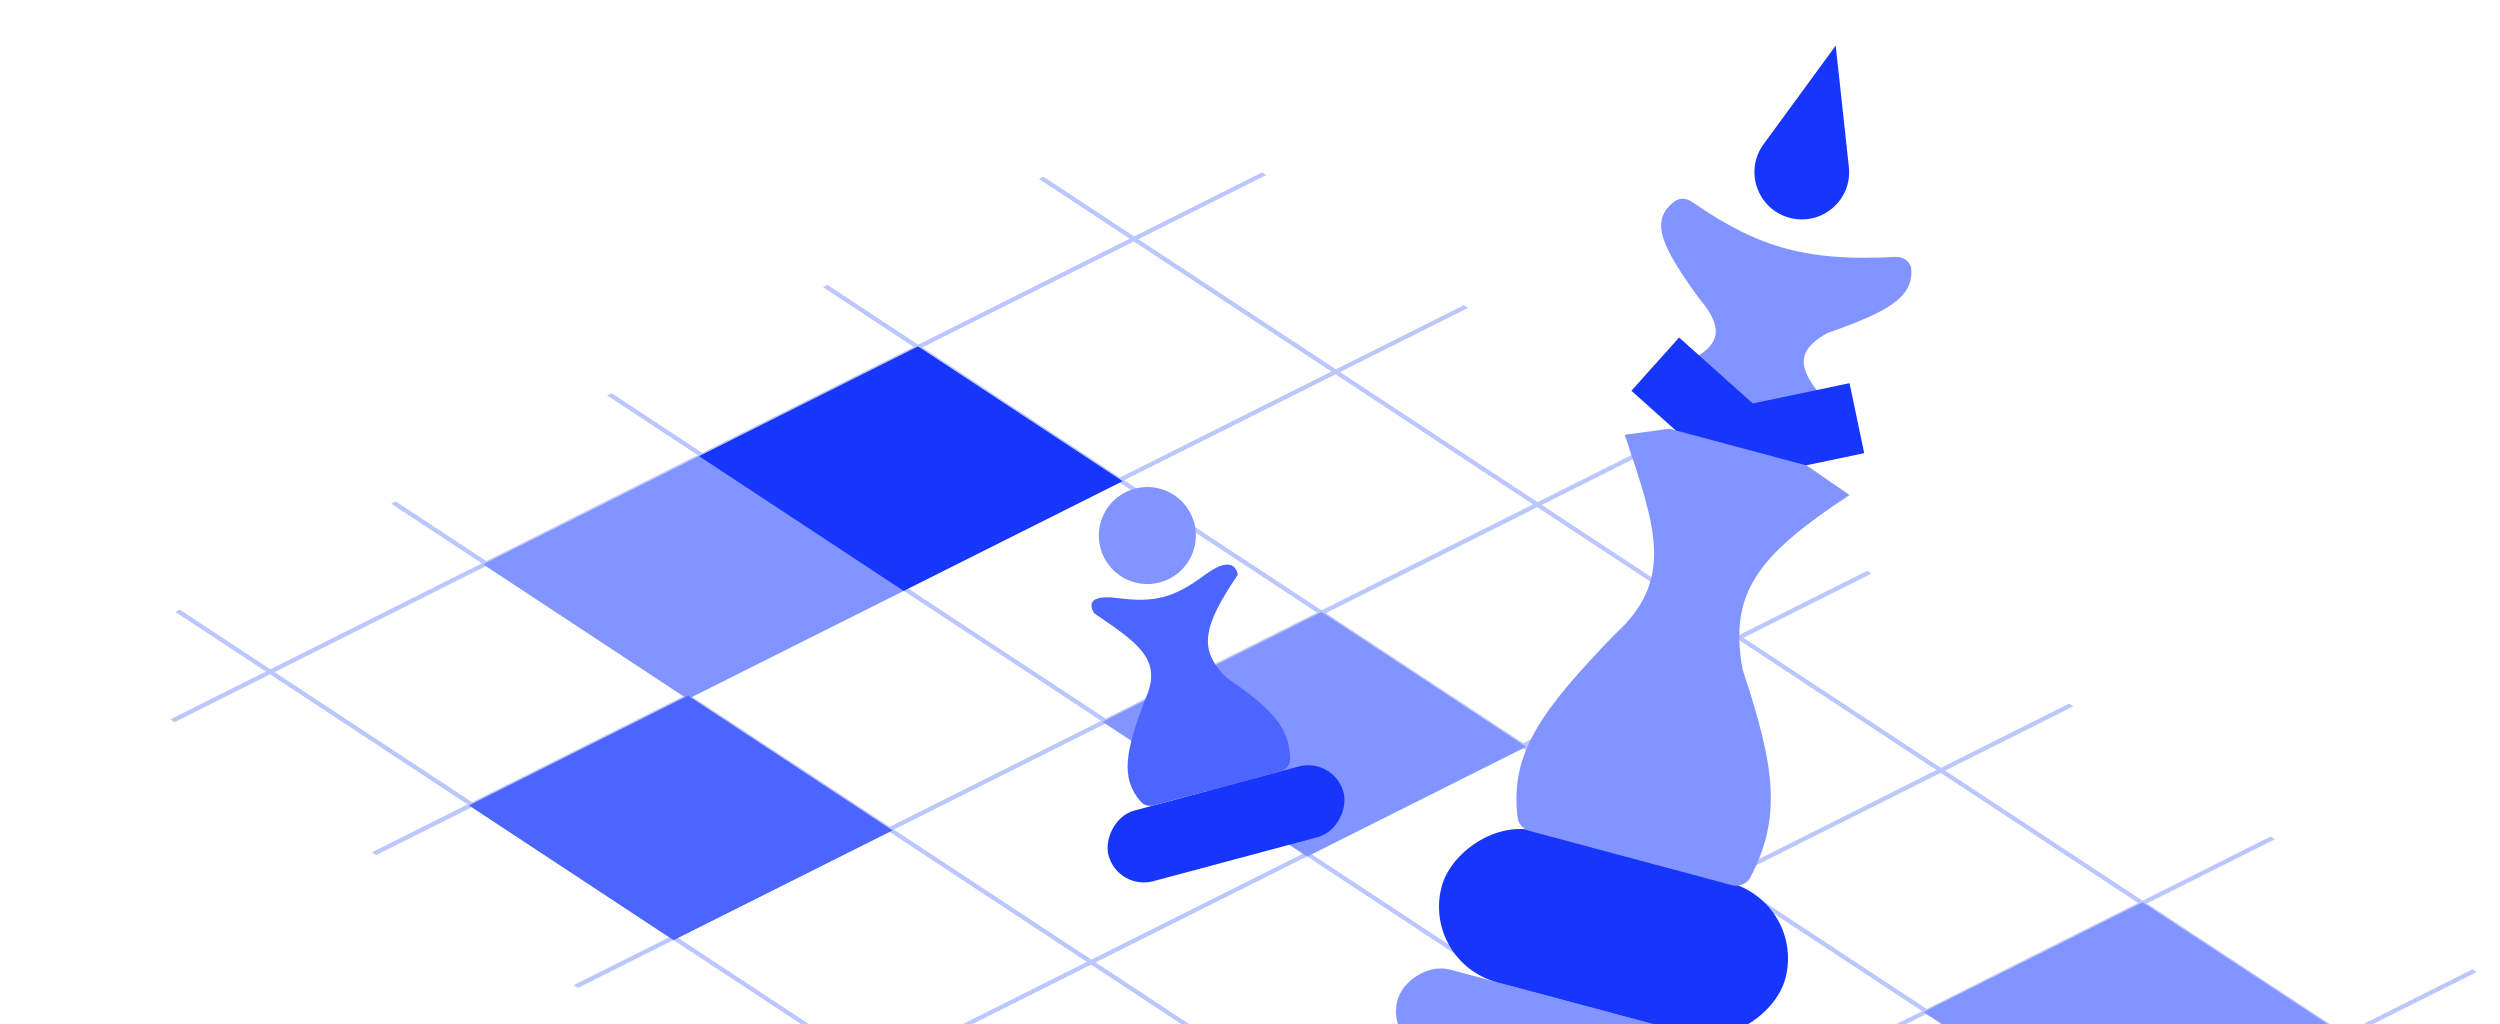
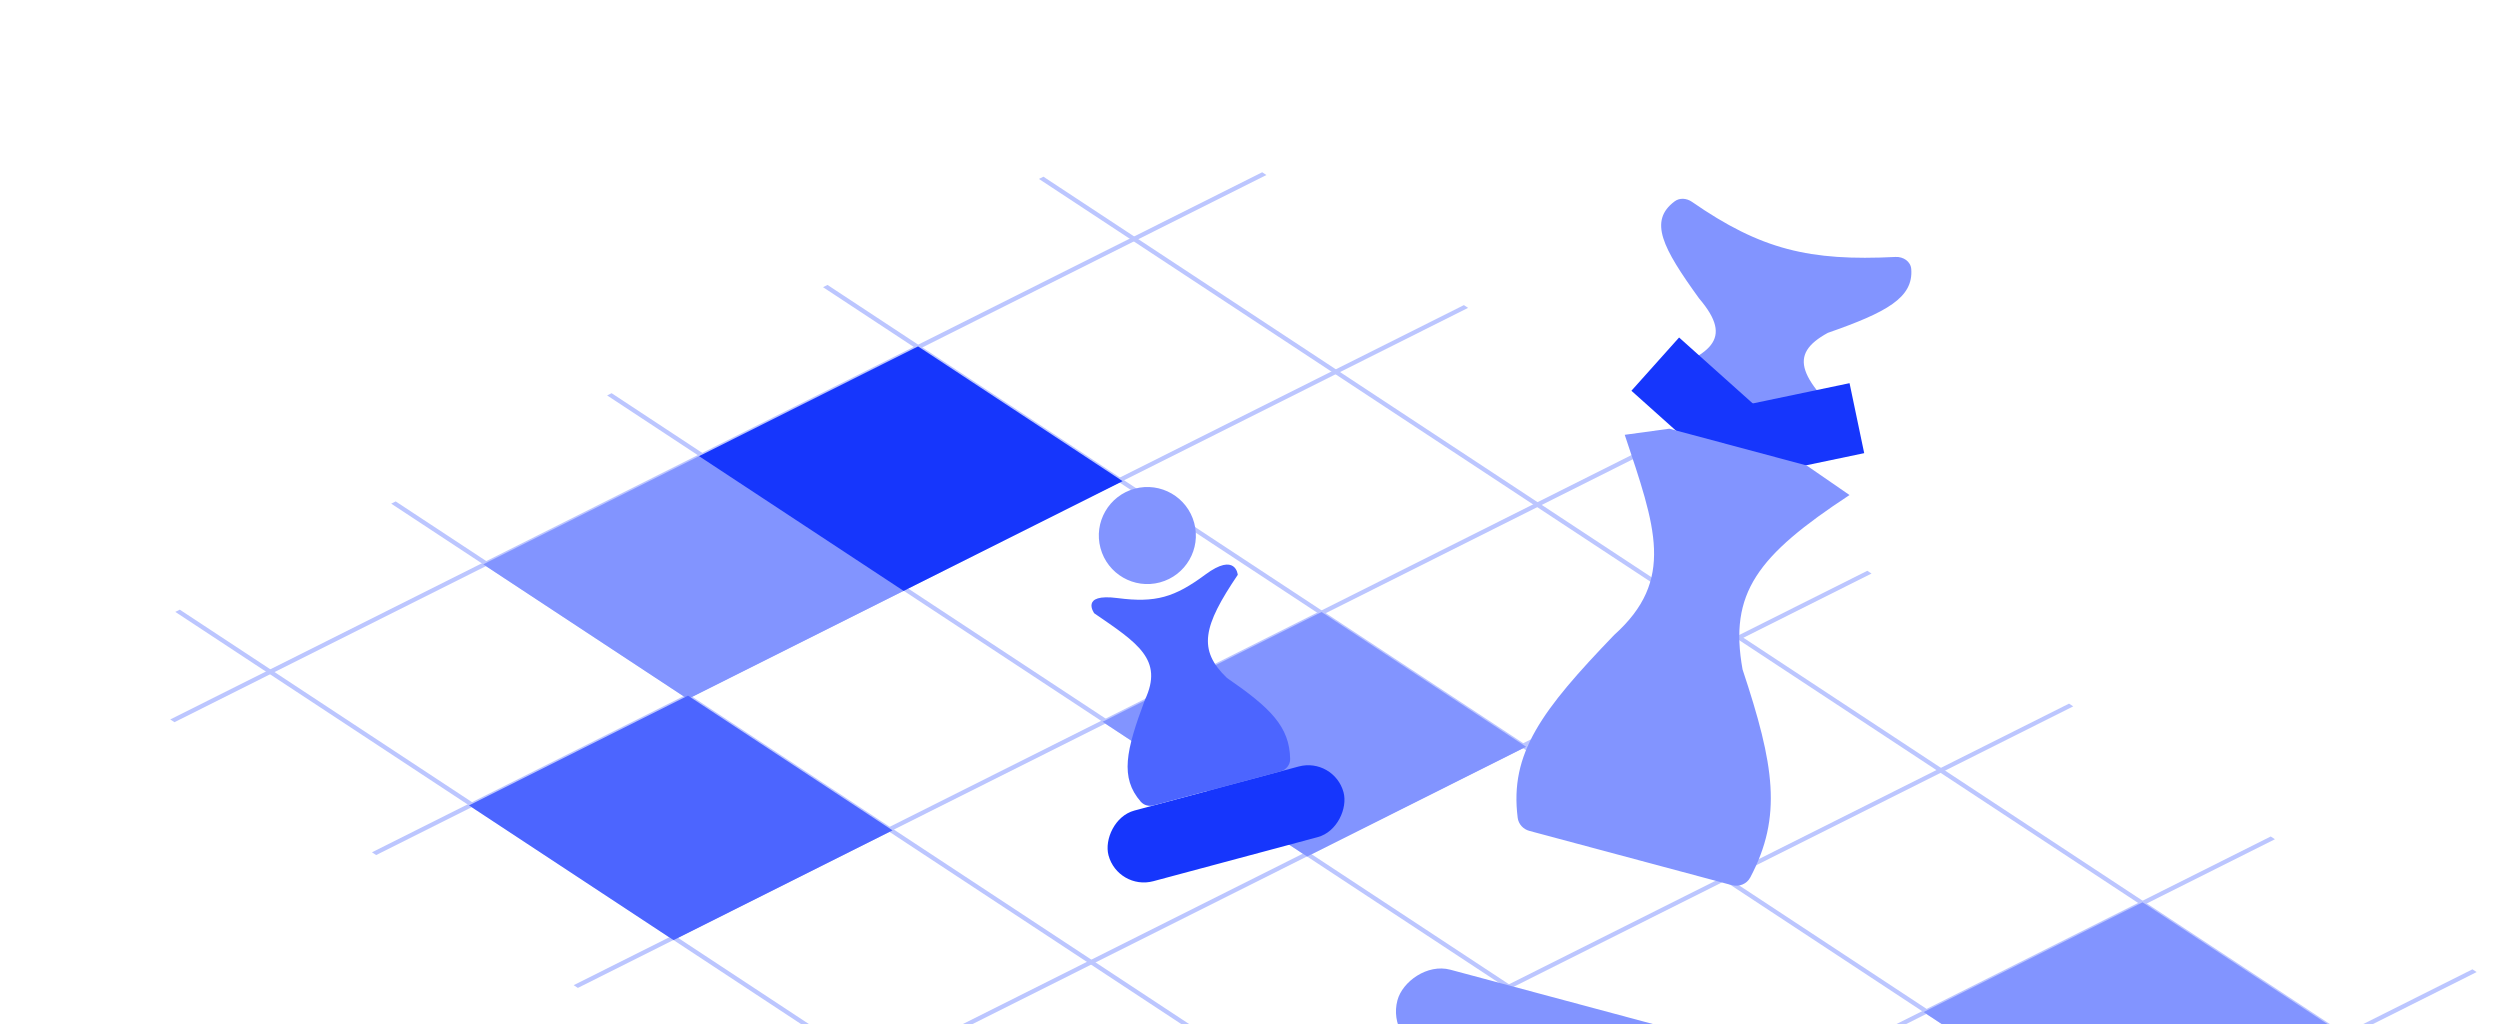
<svg xmlns="http://www.w3.org/2000/svg" width="498" height="204" viewBox="0 0 498 204" fill="none">
  <line y1="-0.5" x2="334.029" y2="-0.5" transform="matrix(-0.835 -0.55 -0.894 0.448 485.872 219.361)" stroke="#BCC6FF" />
  <line y1="-0.5" x2="334.029" y2="-0.5" transform="matrix(-0.835 -0.55 -0.894 0.448 442.86 240.924)" stroke="#BCC6FF" />
  <line y1="-0.5" x2="334.029" y2="-0.5" transform="matrix(-0.835 -0.55 -0.894 0.448 399.853 262.486)" stroke="#BCC6FF" />
  <line y1="-0.5" x2="334.029" y2="-0.5" transform="matrix(-0.835 -0.55 -0.894 0.448 356.841 284.045)" stroke="#BCC6FF" />
  <line y1="-0.5" x2="334.029" y2="-0.5" transform="matrix(-0.835 -0.55 -0.894 0.448 313.833 305.607)" stroke="#BCC6FF" />
  <line y1="-0.5" x2="243.305" y2="-0.5" transform="matrix(-0.894 0.448 0.835 0.55 332.627 87.793)" stroke="#BCC6FF" />
  <line y1="-0.5" x2="243.305" y2="-0.5" transform="matrix(-0.894 0.448 0.835 0.55 372.807 114.25)" stroke="#BCC6FF" />
  <line y1="-0.5" x2="243.305" y2="-0.5" transform="matrix(-0.894 0.448 0.835 0.55 412.986 140.711)" stroke="#BCC6FF" />
  <line y1="-0.5" x2="243.305" y2="-0.5" transform="matrix(-0.894 0.448 0.835 0.55 252.264 34.863)" stroke="#BCC6FF" />
  <line y1="-0.5" x2="243.305" y2="-0.5" transform="matrix(-0.894 0.448 0.835 0.55 292.443 61.328)" stroke="#BCC6FF" />
  <line y1="-0.5" x2="243.305" y2="-0.5" transform="matrix(-0.894 0.448 0.835 0.55 453.166 167.176)" stroke="#BCC6FF" />
  <line y1="-0.5" x2="243.305" y2="-0.5" transform="matrix(-0.894 0.448 0.835 0.55 493.346 193.637)" stroke="#BCC6FF" />
  <rect width="48.798" height="48.798" transform="matrix(-0.835 -0.55 -0.894 0.448 467.548 206.578)" fill="#8294FF" />
  <rect width="48.798" height="48.798" transform="matrix(-0.835 -0.55 -0.894 0.448 304.001 148.754)" fill="#8294FF" />
  <rect width="48.798" height="48.798" transform="matrix(-0.835 -0.55 -0.894 0.448 180.63 117.391)" fill="#8294FF" />
-   <rect width="48.798" height="48.798" transform="matrix(-0.835 -0.55 -0.894 0.448 341.341 223.236)" fill="#B3F5FF" />
  <rect width="48.798" height="48.798" transform="matrix(-0.835 -0.55 -0.894 0.448 177.794 165.412)" fill="#4C65FF" />
  <rect width="48.798" height="48.798" transform="matrix(-0.835 -0.55 -0.894 0.448 223.626 95.846)" fill="#1636FC" />
  <rect width="76.161" height="17.219" rx="8.61" transform="matrix(-0.966 -0.259 -0.259 0.966 354.172 210.664)" fill="#8294FF" />
-   <rect width="70.863" height="31.127" rx="15.563" transform="matrix(-0.966 -0.259 -0.259 0.966 359.668 179.91)" fill="#1636FC" />
  <path d="M370.357 86.273L360.899 85.281L333.498 77.939L328.636 75.016C340.876 70.756 345.533 67.745 338.455 59.44C331.155 49.336 328.372 44.007 333.592 40.107C334.604 39.351 335.993 39.482 337.032 40.202C350.796 49.741 360.453 52.044 377.586 51.184C379.12 51.106 380.606 52.066 380.722 53.598C381.154 59.302 375.884 62.187 364.094 66.309C356.089 70.692 358.108 75.332 370.357 86.273Z" fill="#8294FF" />
  <rect width="32.12" height="14.239" transform="matrix(-0.979 0.205 0.205 0.979 368.43 76.328)" fill="#1636FC" />
  <rect x="334.473" y="67.23" width="32.12" height="14.239" transform="rotate(41.832 334.473 67.23)" fill="#1636FC" />
  <path d="M368.425 98.611L359.89 92.725L332.542 85.397L323.646 86.613C329.793 105.011 333.753 115.534 321.529 126.498C307.1 141.498 300.684 150.045 302.324 162.91C302.485 164.176 303.433 165.187 304.665 165.517L345.004 176.325C346.437 176.709 347.965 176.096 348.657 174.783C355.074 162.619 353.47 152.461 347.118 133.354C344.384 118.119 350.035 110.7 368.425 98.611Z" fill="#8294FF" />
-   <path d="M365.673 9.082L351.312 28.713C347.4 34.062 350.08 41.671 356.481 43.386C362.882 45.101 369.008 39.851 368.294 33.264L365.673 9.082Z" fill="#1636FC" />
  <rect width="48.466" height="14.568" rx="7.284" transform="matrix(-0.966 0.259 0.259 0.966 265.748 150.797)" fill="#1636FC" />
  <path d="M246.564 114.503C246.564 114.503 246.192 109.94 240.095 114.461C233.997 118.981 230.207 120.13 222.633 119.14C215.058 118.149 217.971 122.165 217.971 122.165C226.636 128.108 231.842 131.381 228.066 139.418C224.284 149.517 223.059 154.888 227.245 159.703C227.882 160.436 228.901 160.675 229.838 160.424L255.027 153.674C256.166 153.369 257.017 152.382 256.998 151.204C256.898 144.745 253.078 141.008 244.405 135.04C238.555 129.452 239.636 124.755 246.564 114.503Z" fill="#4C65FF" />
  <circle cx="9.665" cy="9.665" r="9.665" transform="matrix(-0.966 0.259 0.259 0.966 235.385 94.84)" fill="#8294FF" />
</svg>